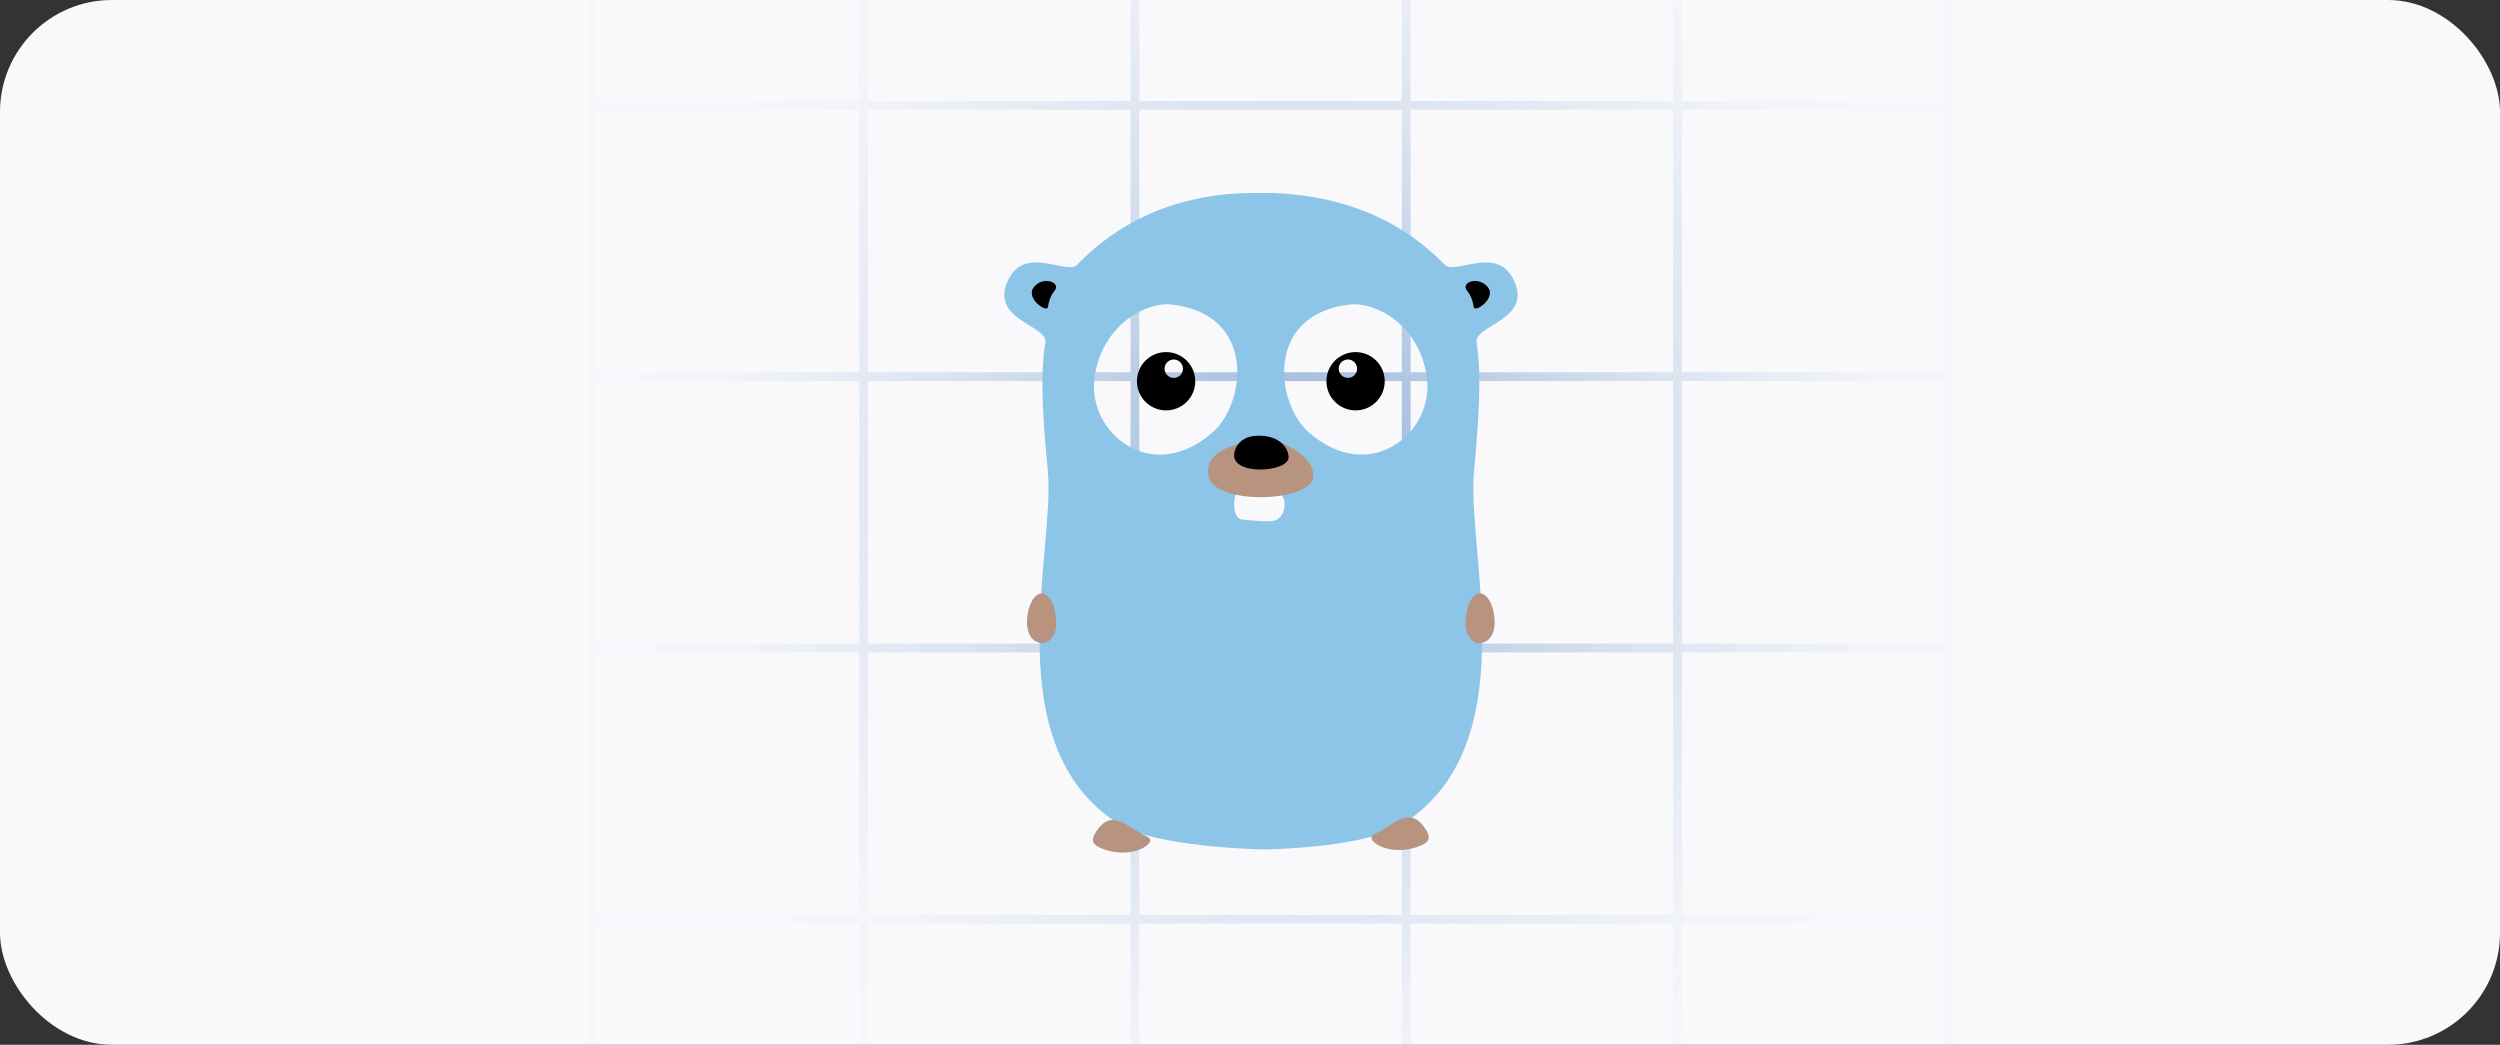
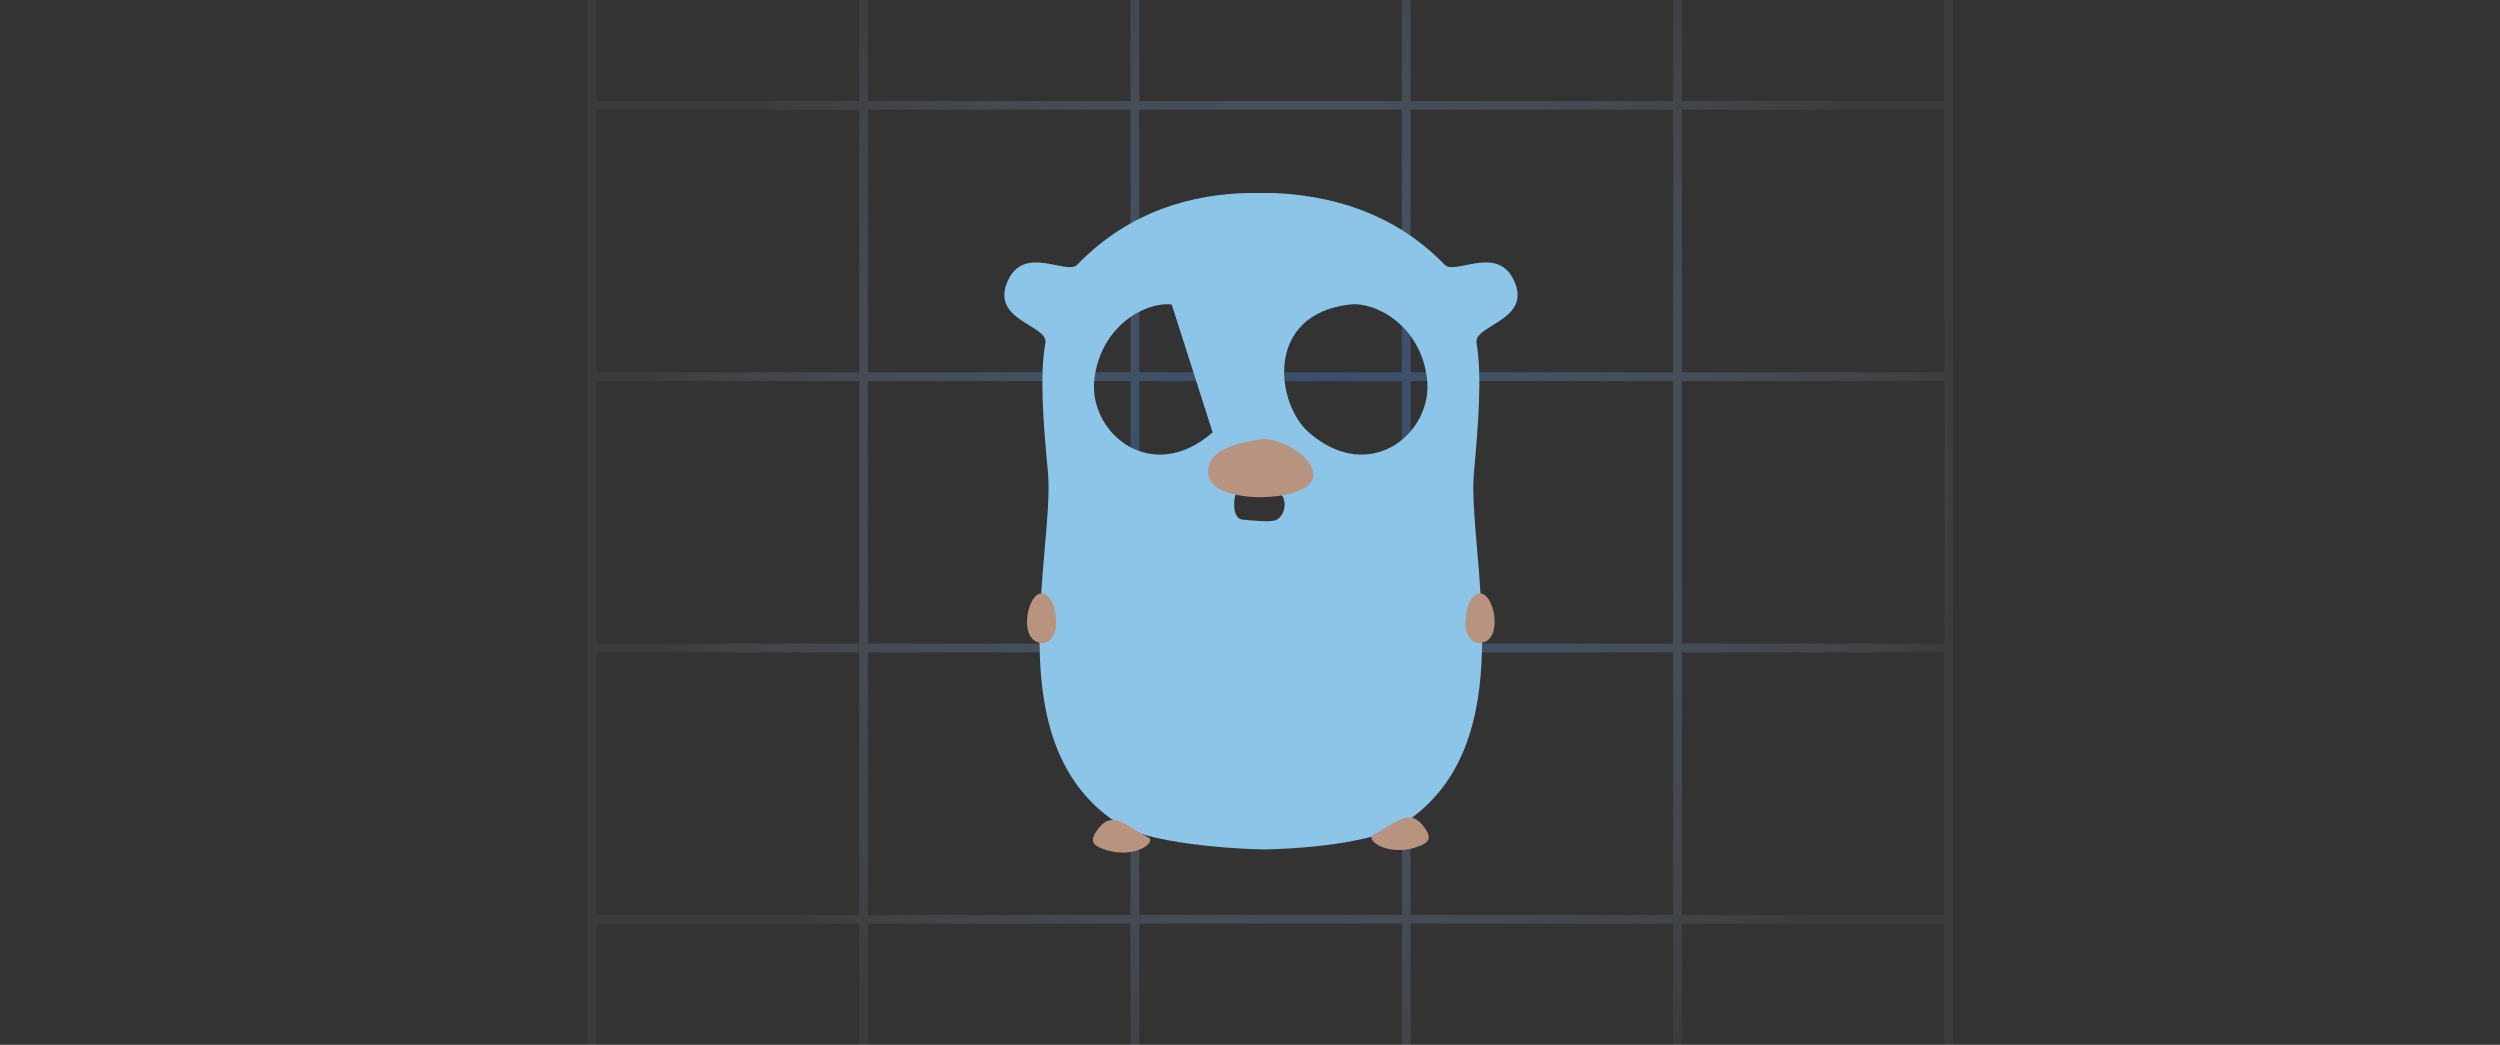
<svg xmlns="http://www.w3.org/2000/svg" width="536" height="224" viewBox="0 0 536 224" fill="none">
  <rect x="0" y="0" width="536" height="224" fill="#333333" stroke="none" />
  <g clip-path="url(#clip0_4429_3945)">
-     <rect width="536" height="224" rx="24" fill="#F9F9FB" />
    <g opacity="0.5">
      <path d="M418.772 256.212H300.551V256.211H126.037V-36.524H418.772V256.212ZM302.429 254.336H358.723V198.041H302.429V254.336ZM360.602 254.336H416.896V198.041H360.602V254.336ZM127.914 254.335H184.207V198.04H127.914V254.335ZM186.085 254.335H242.379V198.04H186.085V254.335ZM244.258 254.335H300.551V198.04H244.258V254.335ZM127.914 196.163H184.207V139.868H127.914V196.163ZM186.085 196.163H242.379V139.868H186.085V196.163ZM244.258 196.163H300.551V139.868H244.258V196.163ZM302.429 196.163H358.723V139.868H302.429V196.163ZM360.602 196.163H416.896V139.868H360.602V196.163ZM127.914 137.99H184.207V81.695H127.914V137.99ZM186.085 137.99H242.379V81.695H186.085V137.99ZM244.258 137.99H300.551V81.695H244.258V137.99ZM302.429 137.99H358.723V81.695H302.429V137.99ZM360.602 137.99H416.896V81.695H360.602V137.99ZM127.914 79.818H184.207V23.524H127.914V79.818ZM186.085 79.818H242.379V23.524H186.085V79.818ZM244.258 79.818H300.551V23.524H244.258V79.818ZM302.429 79.818H358.723V23.524H302.429V79.818ZM360.602 79.818H416.896V23.524H360.602V79.818ZM127.914 21.648H184.207V-34.648H127.914V21.648ZM186.085 21.648H242.379V-34.648H186.085V21.648ZM244.258 21.648H300.551V-34.648H244.258V21.648ZM302.429 21.648H358.723V-34.648H302.429V21.648ZM360.602 21.648H416.896V-34.648H360.602V21.648Z" fill="url(#paint0_radial_4429_3945)" />
    </g>
-     <path d="M324.519 59.97C328.741 68.687 315.911 69.619 316.569 73.512C317.776 80.53 316.953 90.947 316.021 101.199C314.431 118.579 327.425 160.192 300.341 176.914C295.242 180.094 283.125 181.849 271.173 182.123H271.118H271.064C259.111 181.849 245.35 180.094 240.251 176.914C213.222 160.192 226.216 118.579 224.681 101.199C223.694 90.947 222.871 80.53 224.132 73.512C224.79 69.619 211.961 68.742 216.183 59.97C219.801 52.459 228.738 59.093 230.986 56.735C242.444 44.838 256.37 41.658 267.335 41.384C268.432 41.384 273.366 41.384 273.366 41.384C284.277 41.932 298.203 44.893 309.716 56.735C311.964 59.093 320.846 52.459 324.519 59.97ZM265.142 105.531C264.649 105.75 263.827 111.123 266.349 111.397C268.048 111.561 272.708 112.11 273.805 111.397C275.943 110.026 275.724 106.737 274.518 105.914C272.489 104.598 265.691 105.256 265.142 105.531ZM251.217 65.288C245.569 64.63 236.084 69.893 234.659 81.078C233.124 92.701 246.83 104.215 259.989 92.701C267.061 86.506 269.528 67.426 251.217 65.288ZM289.376 65.288C271.064 67.426 273.531 86.506 280.603 92.701C293.762 104.215 307.468 92.701 305.933 81.078C304.562 69.893 295.078 64.63 289.376 65.288Z" fill="#8CC5E7" />
+     <path d="M324.519 59.97C328.741 68.687 315.911 69.619 316.569 73.512C317.776 80.53 316.953 90.947 316.021 101.199C314.431 118.579 327.425 160.192 300.341 176.914C295.242 180.094 283.125 181.849 271.173 182.123H271.118H271.064C259.111 181.849 245.35 180.094 240.251 176.914C213.222 160.192 226.216 118.579 224.681 101.199C223.694 90.947 222.871 80.53 224.132 73.512C224.79 69.619 211.961 68.742 216.183 59.97C219.801 52.459 228.738 59.093 230.986 56.735C242.444 44.838 256.37 41.658 267.335 41.384C268.432 41.384 273.366 41.384 273.366 41.384C284.277 41.932 298.203 44.893 309.716 56.735C311.964 59.093 320.846 52.459 324.519 59.97ZM265.142 105.531C264.649 105.75 263.827 111.123 266.349 111.397C268.048 111.561 272.708 112.11 273.805 111.397C275.943 110.026 275.724 106.737 274.518 105.914C272.489 104.598 265.691 105.256 265.142 105.531ZM251.217 65.288C245.569 64.63 236.084 69.893 234.659 81.078C233.124 92.701 246.83 104.215 259.989 92.701ZM289.376 65.288C271.064 67.426 273.531 86.506 280.603 92.701C293.762 104.215 307.468 92.701 305.933 81.078C304.562 69.893 295.078 64.63 289.376 65.288Z" fill="#8CC5E7" />
    <path d="M270.35 94.181C273.804 93.688 282.083 97.635 281.535 102.296C280.877 107.724 260.207 108.436 259.111 101.967C258.453 98.019 261.578 95.497 270.35 94.181ZM317.007 137.878C315.308 137.823 314.211 135.575 314.211 134.205C314.211 131.737 314.54 128.832 316.349 127.571C320.077 124.994 323.038 137.933 317.007 137.878ZM223.638 137.878C217.607 137.933 220.568 124.994 224.296 127.571C226.105 128.832 226.434 131.737 226.434 134.205C226.434 135.575 225.338 137.823 223.638 137.878ZM305.549 177.627C306.645 179.217 306.7 180.313 304.945 181.136C298.257 184.206 292.281 180.094 294.528 178.943C299.298 176.53 302.259 172.747 305.549 177.627ZM235.097 178.175C238.386 173.296 241.347 177.079 246.117 179.491C248.365 180.642 242.389 184.754 235.7 181.684C233.945 180.862 234 179.765 235.097 178.175Z" fill="#B8937F" />
-     <path d="M314.267 61.286C314.541 60.135 317.392 59.587 318.982 61.56C320.901 63.918 316.186 67.153 315.966 65.837C315.418 62.273 313.938 62.438 314.267 61.286ZM226.38 61.286C226.709 62.438 225.229 62.273 224.681 65.837C224.461 67.153 219.746 63.918 221.665 61.56C223.2 59.587 226.051 60.135 226.38 61.286ZM290.637 87.987C287.185 87.987 284.386 85.188 284.386 81.736C284.386 78.284 287.185 75.486 290.637 75.486C294.089 75.486 296.887 78.284 296.887 81.736C296.887 85.188 294.089 87.987 290.637 87.987ZM288.992 81.024C290.082 81.024 290.966 80.14 290.966 79.05C290.966 77.96 290.082 77.076 288.992 77.076C287.902 77.076 287.018 77.96 287.018 79.05C287.018 80.14 287.902 81.024 288.992 81.024ZM264.704 96.814C265.362 94.291 267.664 93.469 269.529 93.414C274.298 93.305 276.108 95.882 276.272 97.91C276.601 101.364 263.224 102.186 264.704 96.814ZM250.01 87.987C246.559 87.987 243.76 85.188 243.76 81.736C243.76 78.284 246.559 75.486 250.01 75.486C253.462 75.486 256.261 78.284 256.261 81.736C256.261 85.188 253.462 87.987 250.01 87.987ZM251.655 81.024C252.745 81.024 253.629 80.14 253.629 79.05C253.629 77.96 252.745 77.076 251.655 77.076C250.565 77.076 249.681 77.96 249.681 79.05C249.681 80.14 250.565 81.024 251.655 81.024Z" fill="black" />
  </g>
  <defs>
    <radialGradient id="paint0_radial_4429_3945" cx="0" cy="0" r="1" gradientUnits="userSpaceOnUse" gradientTransform="translate(279.266 104.126) rotate(-179.545) scale(144.085 144.085)">
      <stop stop-color="#2864B0" />
      <stop offset="1" stop-color="#BCCFE7" stop-opacity="0.1" />
    </radialGradient>
    <clipPath id="clip0_4429_3945">
      <rect width="536" height="224" rx="24" fill="white" />
    </clipPath>
  </defs>
</svg>